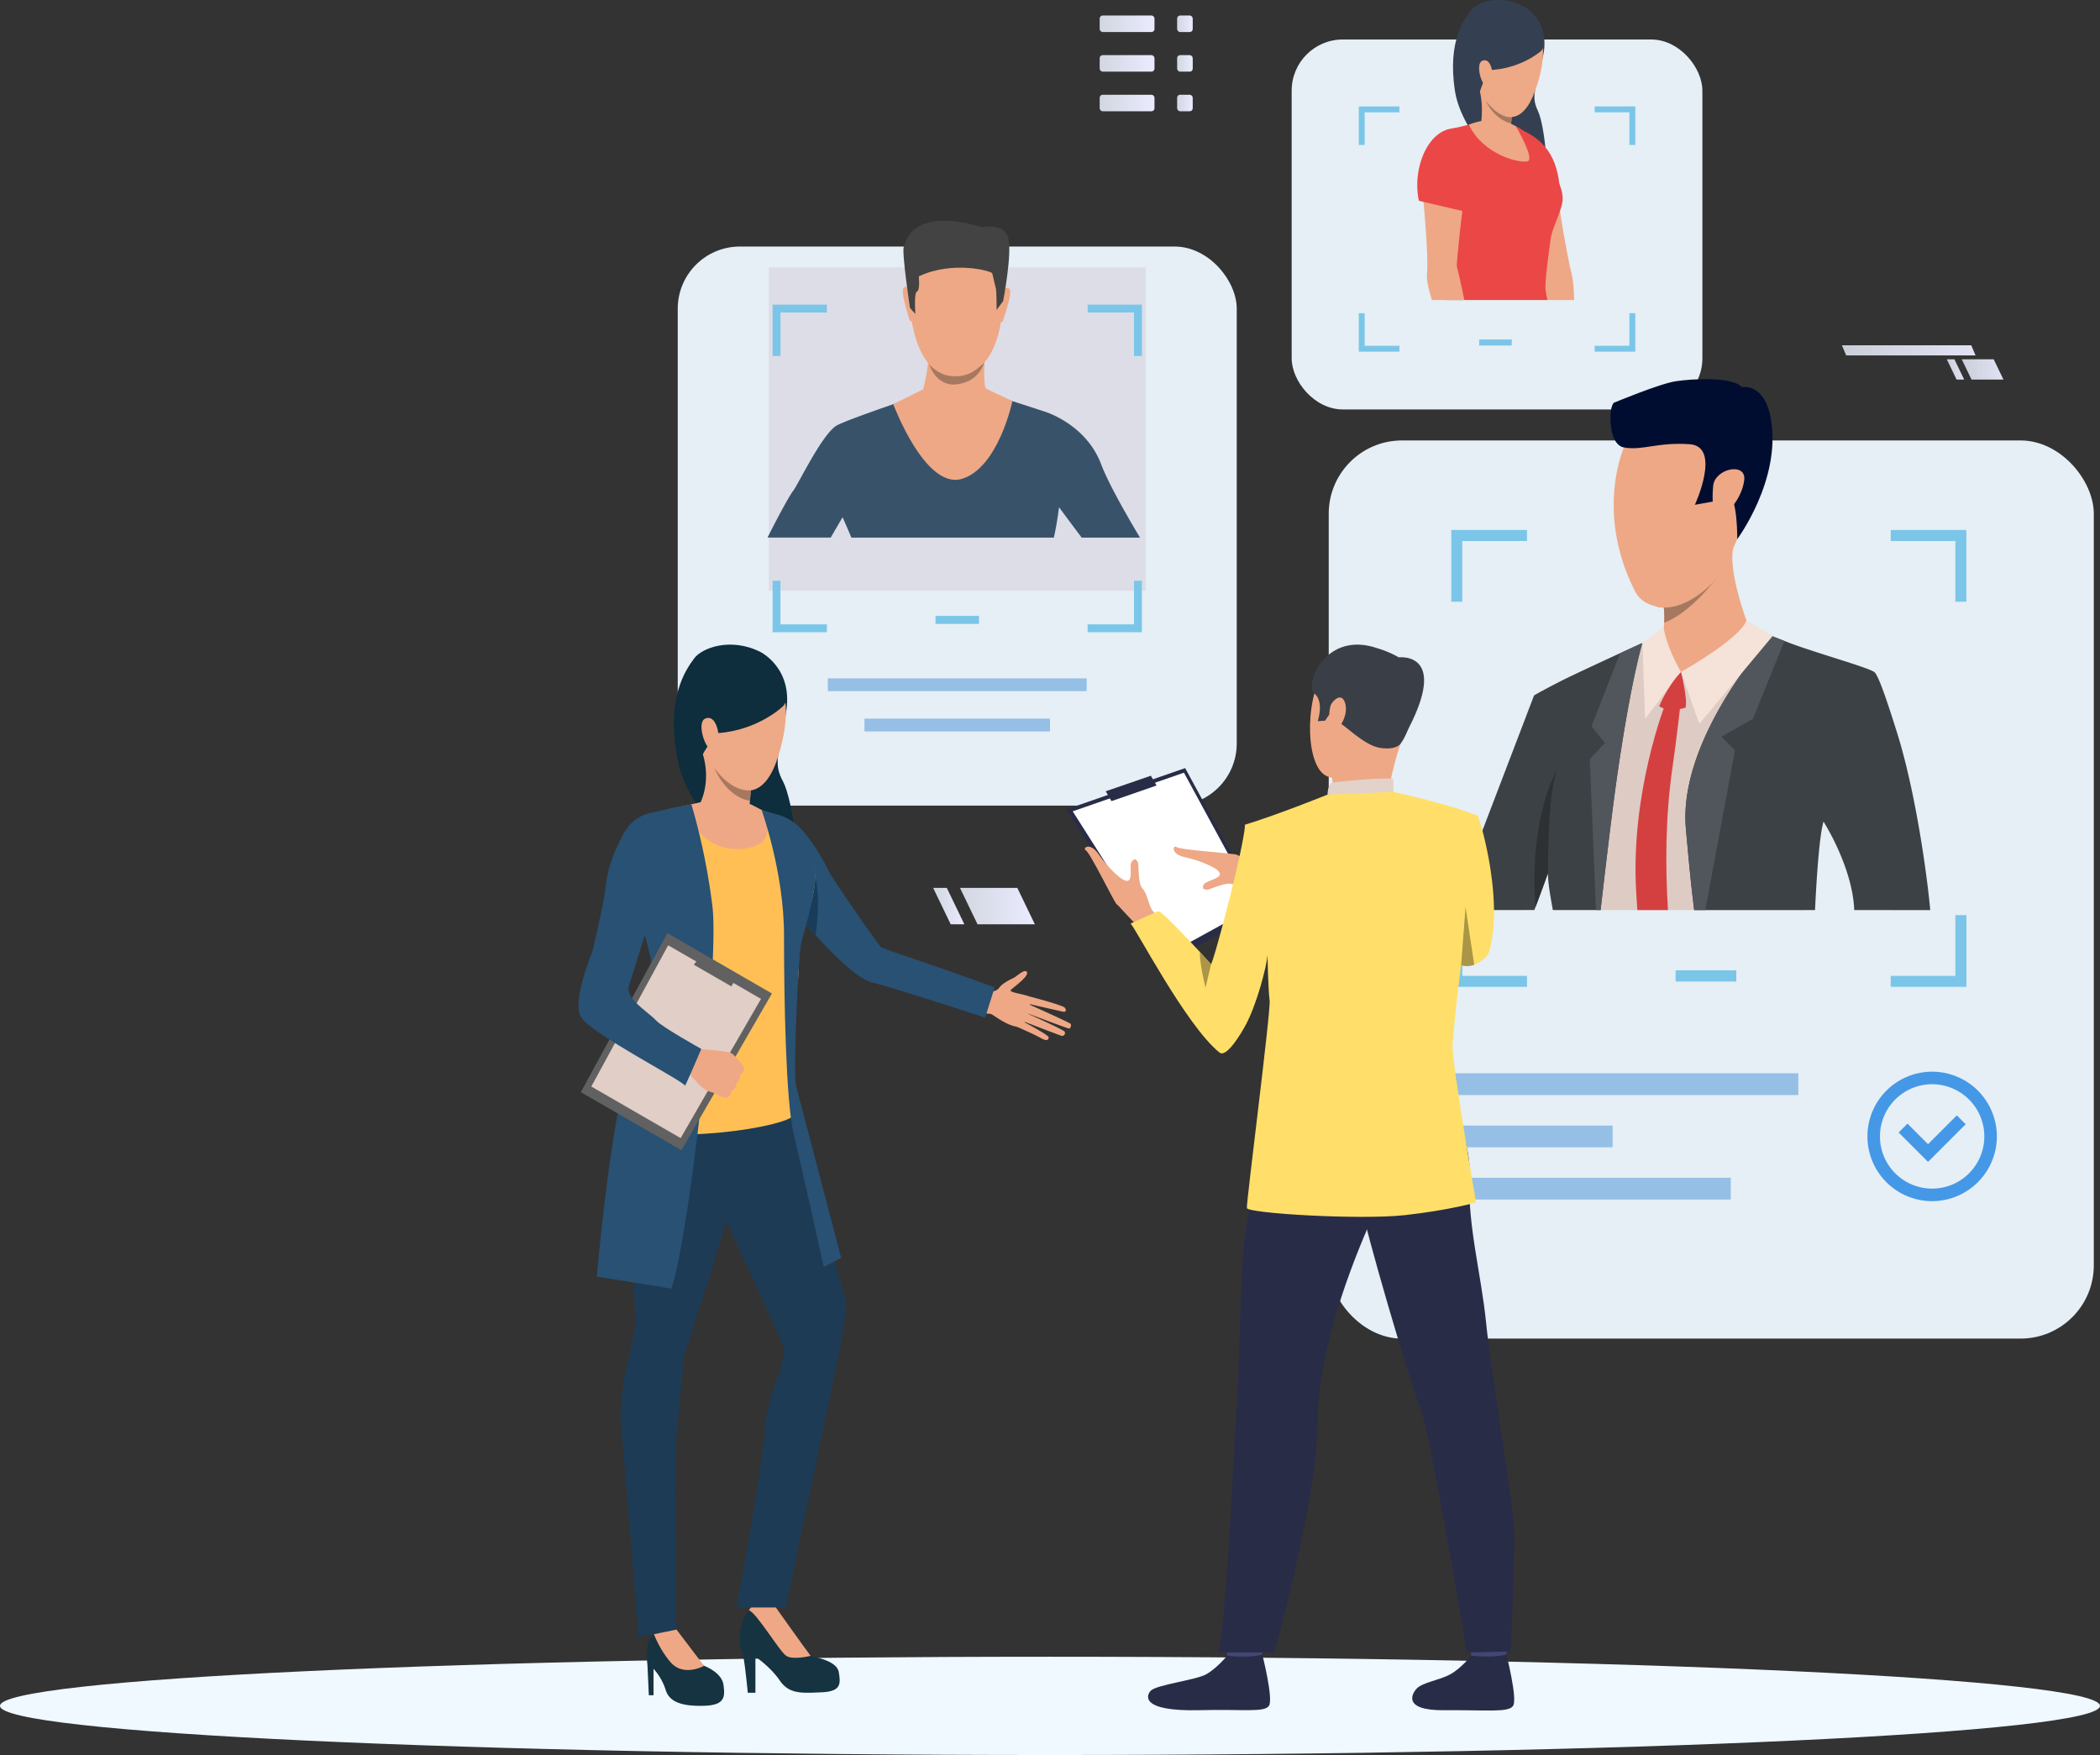
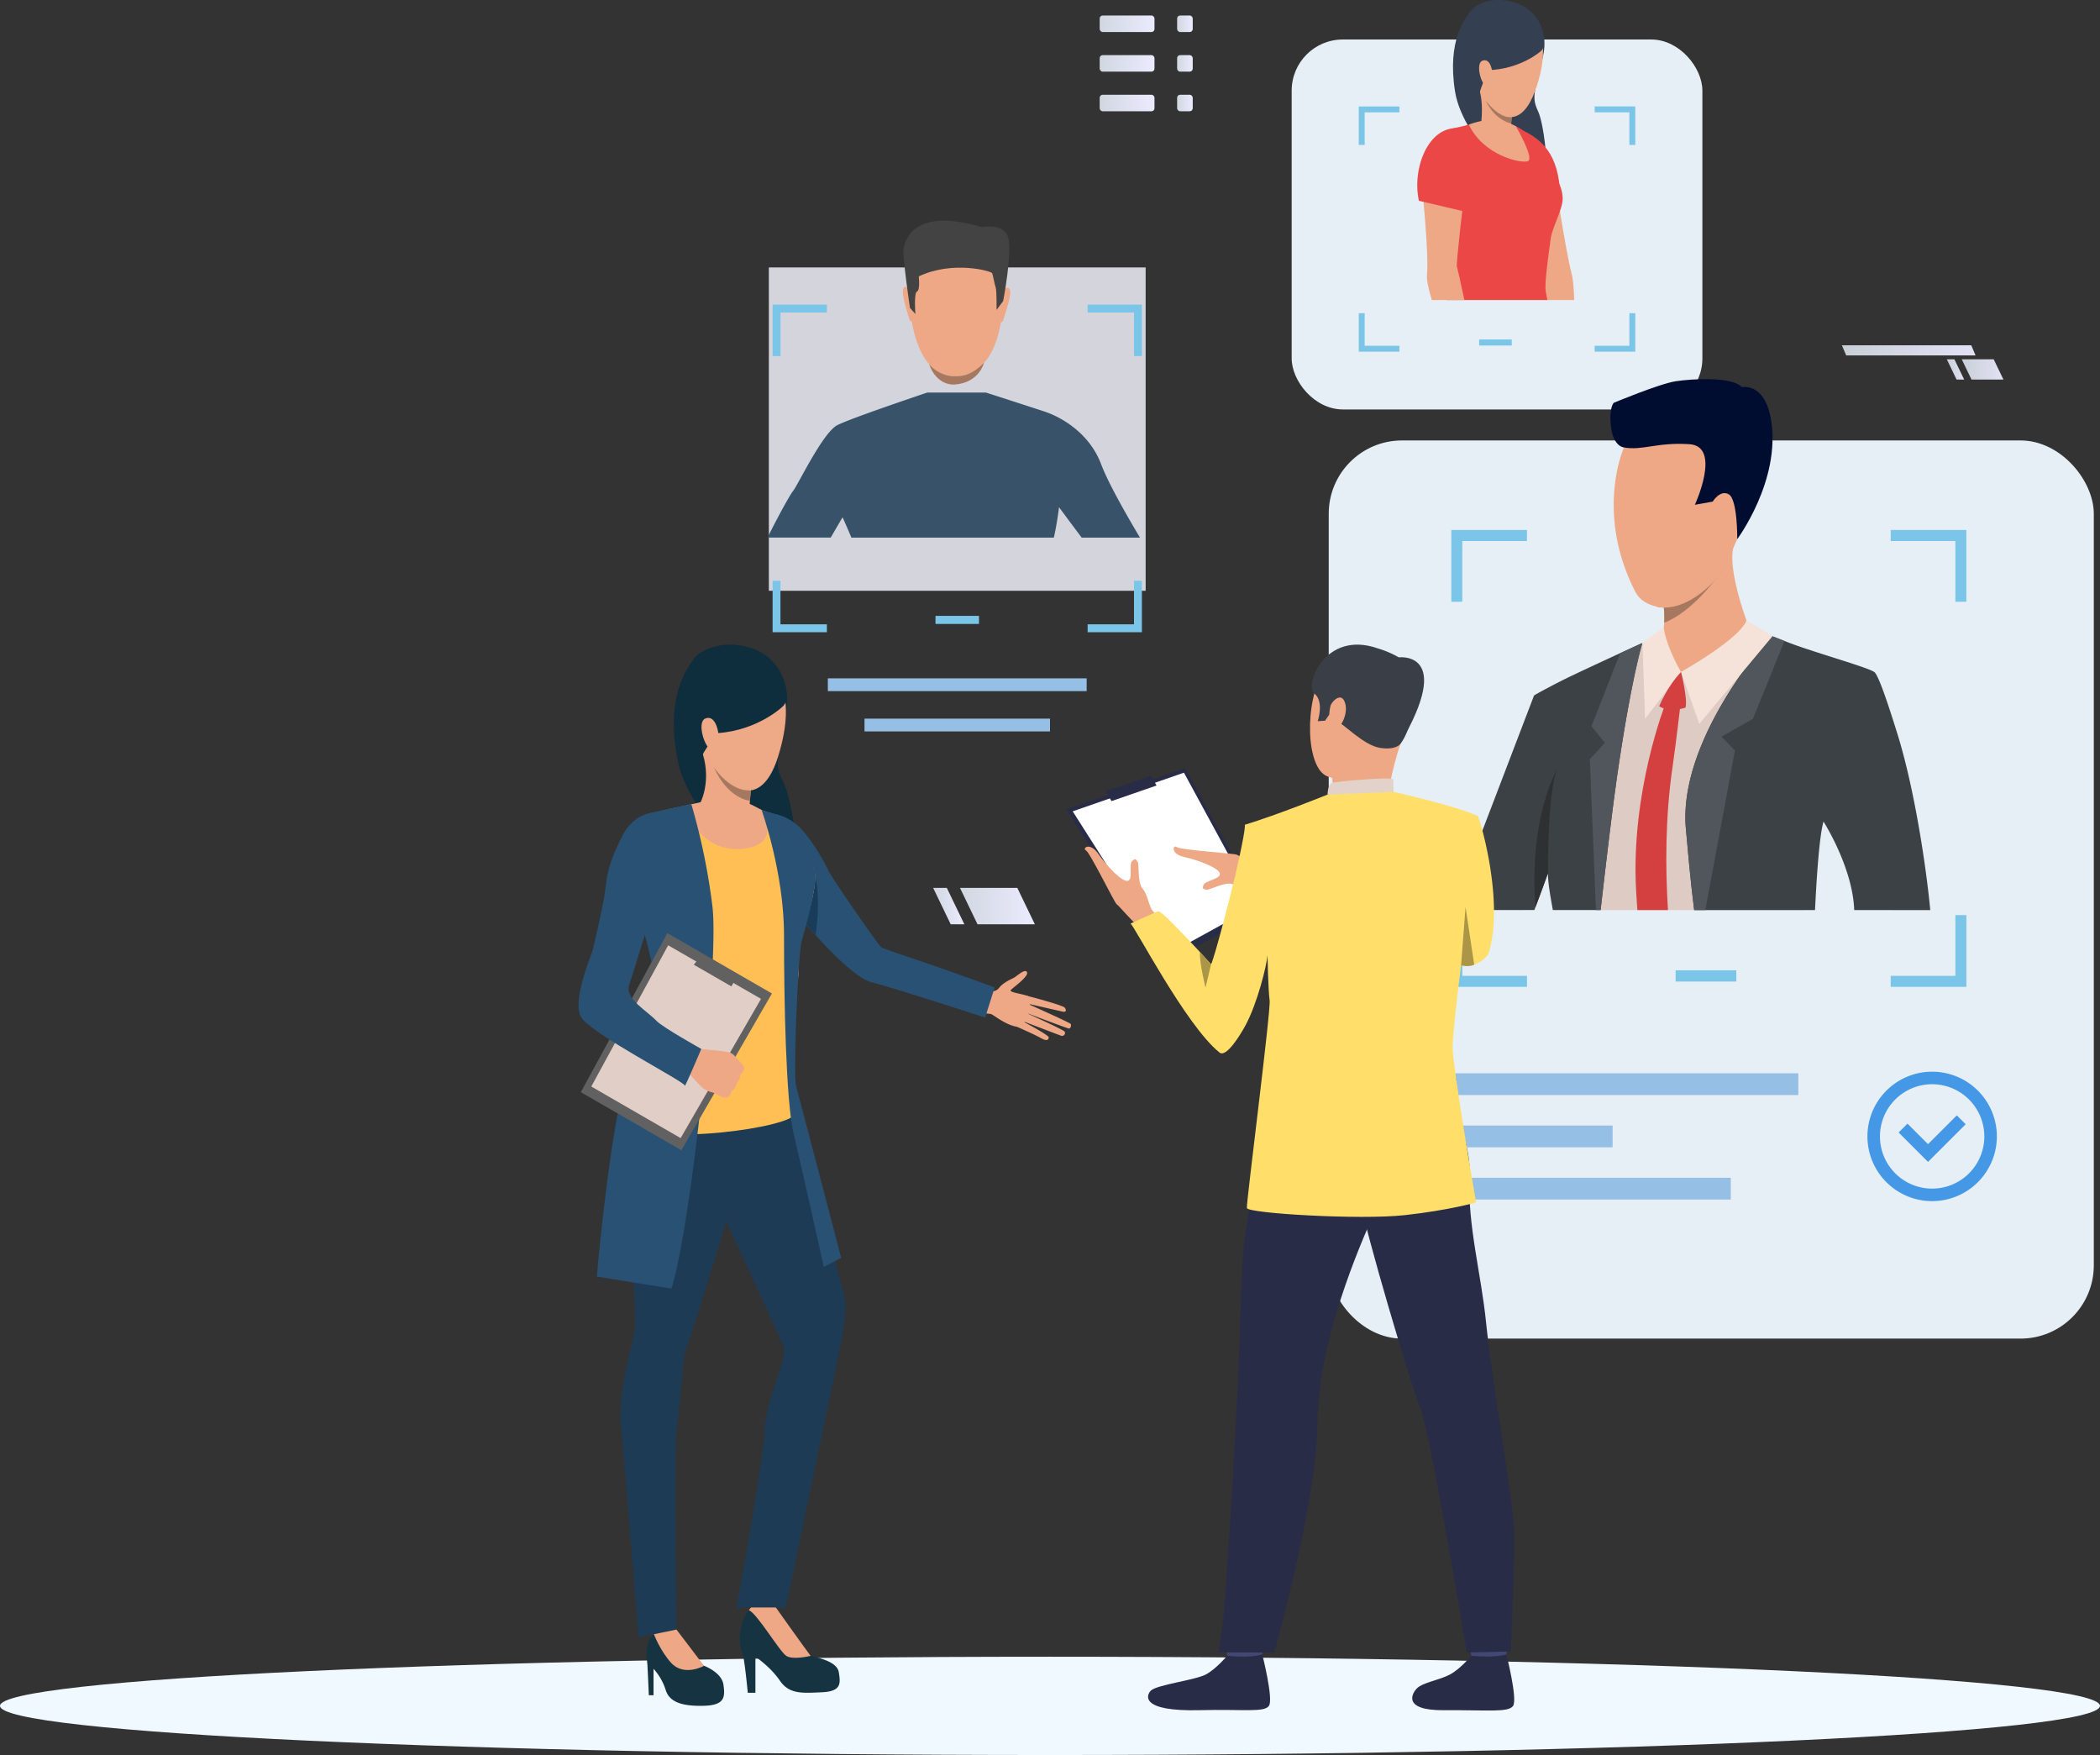
<svg xmlns="http://www.w3.org/2000/svg" xmlns:xlink="http://www.w3.org/1999/xlink" viewBox="0 0 1981.46 1655.72">
  <rect x="0" y="0" width="1981.46" height="1655.72" fill="#333333" stroke="none" />
  <defs>
    <style>.cls-1,.cls-5{fill:#eff9ff;}.cls-1,.cls-38,.cls-6{opacity:0.95;}.cls-2{fill:#96bfe6;}.cls-3{fill:#7bc6e8;}.cls-4{fill:#4598e6;}.cls-6{fill:#dddde6;}.cls-7{fill:#385369;}.cls-8{fill:#eea886;}.cls-9{fill:#434343;}.cls-10{fill:#a77860;}.cls-11{fill:#0e2d3d;}.cls-12{fill:#163342;}.cls-13{fill:#1d3b54;}.cls-14{fill:#285173;}.cls-15{fill:#ffbf55;}.cls-16{fill:#183c59;}.cls-17{fill:#616161;}.cls-18{fill:#e0cec7;}.cls-19{fill:#eea987;}.cls-20{fill:#344052;}.cls-21{fill:#eb4747;}.cls-22{fill:#393d63;}.cls-23{fill:#decbc4;}.cls-24{fill:#000d30;}.cls-25{fill:#3c4145;}.cls-26{fill:#51565c;}.cls-27{fill:#f5e2d9;}.cls-28{fill:#d44040;}.cls-29{fill:#2d3133;}.cls-30{fill:#292c47;}.cls-31{fill:#fff;}.cls-32{fill:#424773;}.cls-33{fill:#3a3f47;}.cls-34{fill:#e2d2ca;}.cls-35{fill:#323657;}.cls-36{fill:#ffdf69;}.cls-37{fill:#ab9546;}.cls-39{fill:url(#linear-gradient);}.cls-40{fill:url(#linear-gradient-2);}.cls-41{fill:url(#linear-gradient-3);}.cls-42{fill:url(#linear-gradient-4);}.cls-43{fill:url(#linear-gradient-5);}.cls-44{fill:url(#linear-gradient-6);}.cls-45{fill:url(#linear-gradient-7);}.cls-46{fill:url(#linear-gradient-8);}.cls-47{fill:url(#linear-gradient-9);}.cls-48{fill:url(#linear-gradient-10);}.cls-49{fill:url(#linear-gradient-11);}</style>
    <linearGradient id="linear-gradient" x1="1851" y1="348.53" x2="1890.37" y2="348.53" gradientUnits="userSpaceOnUse">
      <stop offset="0" stop-color="#d1d7e0" />
      <stop offset="1" stop-color="#ebebff" />
    </linearGradient>
    <linearGradient id="linear-gradient-2" x1="1836.9" y1="348.53" x2="1853.31" y2="348.53" xlink:href="#linear-gradient" />
    <linearGradient id="linear-gradient-3" x1="1737.93" y1="330.53" x2="1864.04" y2="330.53" xlink:href="#linear-gradient" />
    <linearGradient id="linear-gradient-4" x1="1037.6" y1="22.43" x2="1089.32" y2="22.43" xlink:href="#linear-gradient" />
    <linearGradient id="linear-gradient-5" x1="1037.6" y1="59.8" x2="1089.32" y2="59.8" xlink:href="#linear-gradient" />
    <linearGradient id="linear-gradient-6" x1="1037.6" y1="97.18" x2="1089.32" y2="97.18" xlink:href="#linear-gradient" />
    <linearGradient id="linear-gradient-7" x1="1110.68" y1="22.43" x2="1125.39" y2="22.43" xlink:href="#linear-gradient" />
    <linearGradient id="linear-gradient-8" x1="1110.68" y1="59.8" x2="1125.39" y2="59.8" xlink:href="#linear-gradient" />
    <linearGradient id="linear-gradient-9" x1="1110.68" y1="97.18" x2="1125.39" y2="97.18" xlink:href="#linear-gradient" />
    <linearGradient id="linear-gradient-10" x1="905.77" y1="854.8" x2="976.44" y2="854.8" xlink:href="#linear-gradient" />
    <linearGradient id="linear-gradient-11" x1="880.46" y1="854.8" x2="909.91" y2="854.8" xlink:href="#linear-gradient" />
  </defs>
  <g id="Calque_2" data-name="Calque 2">
    <g id="Слой_1" data-name="Слой 1">
-       <rect class="cls-1" x="639.48" y="232.59" width="527.46" height="527.46" rx="58.67" />
      <rect class="cls-2" x="781.11" y="639.97" width="244.21" height="12.06" />
      <rect class="cls-2" x="815.7" y="677.98" width="175.03" height="12.06" />
      <rect class="cls-1" x="1253.72" y="415.53" width="721.89" height="847.34" rx="69.12" />
      <rect class="cls-3" x="1581.03" y="915.41" width="57.26" height="10.6" />
      <rect class="cls-2" x="1363.66" y="1012.57" width="333.16" height="20.53" />
      <rect class="cls-2" x="1363.66" y="1111.14" width="269.41" height="20.53" />
      <rect class="cls-2" x="1363.66" y="1061.86" width="157.94" height="20.53" />
      <path class="cls-3" d="M1784,500V510.4H1845v57.3h10.37V500ZM1369.4,567.7h10.37V510.4h61V500H1369.4ZM1845,863.35v57.32H1784V931h71.43V863.35Zm-465.27,0H1369.4V931h71.42V920.67h-61Z" />
      <path class="cls-4" d="M1823.08,1133.18a61.06,61.06,0,1,1,61.06-61.06A61.13,61.13,0,0,1,1823.08,1133.18Zm0-110.3a49.24,49.24,0,1,0,49.24,49.24A49.3,49.3,0,0,0,1823.08,1022.88Z" />
      <polygon class="cls-4" points="1819.19 1096.15 1791.45 1068.41 1799.81 1060.06 1819.19 1079.44 1846.36 1052.27 1854.71 1060.63 1819.19 1096.15" />
      <path class="cls-5" d="M1981.46,1609.35c0,25.61-443.57,46.37-990.73,46.37S0,1635,0,1609.35,443.56,1563,990.73,1563,1981.46,1583.74,1981.46,1609.35Z" />
      <rect class="cls-6" x="725.45" y="252.31" width="355.53" height="305.04" />
      <path class="cls-7" d="M1039,438c-11.7-31-39.83-45.19-53.11-49.63-4.73-1.57-13.18-4.32-22.08-7.2-16-5.18-33.55-10.82-33.55-10.82H874.93s-19.16,6.42-39.52,13.56a0,0,0,0,1,0,0c-18.76,6.57-38.51,13.75-45.18,17.1-13.91,6.94-37.31,56.59-42,62.28-2.44,2.93-13.29,22.26-24,43.87h59.61C790.1,496.37,795,488,795,488s3.77,8.27,8.34,19.22h191c3-12.71,4.91-28.71,4.91-28.71s10.22,13.91,21.39,28.71h55C1062.22,484.73,1045.61,455.5,1039,438Z" />
      <path class="cls-8" d="M909.19,218.3s43.27,6.82,36.68,74.51S901.1,355,898.54,354.89s-38.33,1.24-41.12-81.41C857.42,273.48,856.2,212.36,909.19,218.3Z" />
      <path class="cls-8" d="M946.54,273.69s4.74-5.06,6.47.07-6.46,28-6.75,29c0,0-.87,2-2,.89S946.54,273.69,946.54,273.69Z" />
      <path class="cls-8" d="M858.58,272.84s-4.64-5.15-6.47-.07,5.85,28.09,6.19,29.17c0,0,.83,2,2,.93S858.58,272.84,858.58,272.84Z" />
      <path class="cls-9" d="M946.52,284.08l-6.2,8.28s.18-18.16-.81-21-2.52-11.55-3.35-13.6-37.15-12.23-69.24,3c0,0,1.41,13.06-1.66,14.22s-1.57,21.26-1.57,21.26l-5.09-5.74s-7.8-52.09-5.87-57.51,8.06-38.07,73.88-18.69c0,0,20.52-4.35,24.64,9.82S946.52,284.08,946.52,284.08Z" />
-       <path class="cls-8" d="M935.63,369.14c0-.06-5.55-2.73-5.55-2.73-2.69-6-.69-31.46-.69-31.46s-55.11-14-53.54-3.3-4.74,35.64-4.74,35.64l-28.27,14S873,462.2,907.58,451.77s47.68-73.36,47.68-73.36Z" />
      <path class="cls-10" d="M876.65,343.57S885.52,355,900.94,355c10.13,0,17.41-2.84,27.51-12.69,0,0-4.38,18.7-27.45,20.44C901,362.78,884.28,364.9,876.65,343.57Z" />
      <path class="cls-11" d="M717.56,615.12s31.8,15.56,23.94,57.86-11.34,48-2.55,64.55,19.17,87.05,11.26,100.41-98-58.74-110.45-119.23,7.92-87.41,15.13-97.43S689.5,600.88,717.56,615.12Z" />
      <path class="cls-12" d="M705.57,1597h7.2v-34s14.14,9.42,23,22.45,21.06,11.91,39.63,11.08,17.73-8.31,16.07-18.84-20.51-13.86-26.61-15.52-19.93-25.51-24.38-31.32a79.77,79.77,0,0,1-9.29-15.52s-3.46-14.13-20.64,0-12.2,41.29-10.26,43.79S705.57,1597,705.57,1597Z" />
      <path class="cls-8" d="M741.87,1562.18c6.38,4.15,23,0,23,0-4.71-6.1-33.67-46.84-33.67-46.84-17.6-10.25-24.55,3.86-24.55,3.86C713.83,1521.39,735.5,1558,741.87,1562.18Z" />
      <path class="cls-8" d="M927.17,935.26s11.54,2.21,15.48-3.21c3.35-4.61,11-8.15,13.37-9.25,3.15-1.46,11.16-9.55,13-5.6s-12.55,14-15.16,16.69,14.16,3.9,17.05,6.53-.67,30.29-12.07,28.13-22.18-12-24.26-12a71.15,71.15,0,0,1-8.37-1.24Z" />
      <path class="cls-8" d="M968.4,939.29s34.49,8.91,36.3,11.43,1.2,4.36-2.06,3.66-33.57-7.64-33.57-7.64,39,17.4,41,19.14c1.13,1,.19,4.65-1.59,4.44S967,955.07,967,955.07s36.43,16.31,37.61,18.25a2.75,2.75,0,0,1-3.45,3.79c-2.79-1-37.46-14.26-37.46-14.26s25.77,13.54,25.8,15.77c0,1.36-.64,4.54-7.18.83s-22.89-10.82-22.89-10.82Z" />
      <path class="cls-12" d="M612.2,1599.31h4.44v-24.94a54.24,54.24,0,0,1,11.48,20c3.61,11.92,16.51,15.45,36.18,14.9s20-8.33,18.29-20-18.29-17.74-18.29-17.74c-7.48-6.65-26-34.23-26-34.23s-11.92-3.18-21.27,4.37-6.44,24.59-6.16,29S612.2,1599.31,612.2,1599.31Z" />
      <path class="cls-13" d="M625.78,1005.14s-23.45,30.48-29.81,66.65,3.76,157.55,3.48,175.42-16.9,62.36-13.58,96,16.45,201.26,16.45,201.26l35.93-7.13s-2.08-170.85,0-185,6.25-65.66,7.08-71.48,52.78-158.64,52.78-184.71S682.32,962.6,625.78,1005.14Z" />
      <path class="cls-13" d="M743.56,1017.05s38.52,147,43.1,167.39,11.19,37.17,11.19,45.82c0,20.07-7.45,52.29-7.45,52.29l-48.92,234H694.89s26-140.36,26.66-167.8,21.87-66.57,17.72-78.21-66.93-145.91-66.93-145.91S624.81,974.37,743.56,1017.05Z" />
      <path class="cls-8" d="M664.3,1571.6l-26-34.23L617,1541.74s5.73,15.32,16.07,26.84C645.29,1582.23,664.3,1571.6,664.3,1571.6Z" />
      <path class="cls-14" d="M727.65,767.21a48.08,48.08,0,0,1,27.89,14.36c12,12.85,23.26,33.36,26.4,40.21s47.2,70.41,49.49,71.84,24.43,8.83,39.1,13.77c22.65,7.62,68,24.12,68,24.12l-9,28.54s-85.36-27.93-106.74-33.2c-26.13-6.44-86.31-83.64-86.31-83.64S691.65,790.64,727.65,767.21Z" />
      <path class="cls-15" d="M699.94,756.07s20.57,9.71,27.71,11.14,34.86,37.43,39.72,50.57,0,32.86-10,56-.57,30.86-5.14,54-3.1,109.72-2.25,122.58-133.74,32.35-160.31,8.92c0,0,18-78,39.29-100.3,4.6-4.82,4.12-36.92,1-44.92s-38.57-67.71-38.57-67.71-2.6-60.57,12.86-72.58c13.43-10.43,50-14.14,56.6-16.43S686.51,754.07,699.94,756.07Z" />
      <path class="cls-8" d="M709.76,732.33s-.61,5.66-1.32,13.32c-.28,3-.58,6.37-.85,9.8-.82,10.26-1.47,21.27-1.08,26.91,0,0-21.38,21.42-45.69-25,0,0,10.22-19.15,2.53-45.22S709.76,732.33,709.76,732.33Z" />
      <path class="cls-16" d="M769.6,882.32s5.14-34.22-.33-55c0,0,0,17.9-9.81,43.32Z" />
      <path class="cls-8" d="M644.4,760.65s14.7,43.43,55.08,40.23,19.13-36.67,19.13-36.67-10.06-5.77-12.89-6.31-44.64-1.08-44.64-1.08Z" />
      <path class="cls-14" d="M718.61,764.21s21.15,58.49,21.15,118.11,1.7,156.73,9.09,187.4,28.39,125.51,28.39,125.51l16.47-8.52s-39.6-151.36-42.59-162.28,2.27-126.22,5.11-135.88,14.92-52.63,13-64.55c-2.37-15-16.43-37.27-39.15-56.39Z" />
      <path class="cls-14" d="M652.37,758.82a607.67,607.67,0,0,1,19.81,96c6.66,53.9-20.45,304.08-38.62,360.88l-70.42-11.36s15.16-176.84,35.73-209,27.13-60.65,4.92-127.82S613.52,767,613.52,767,646.2,759.52,652.37,758.82Z" />
      <polygon class="cls-17" points="728.35 937.28 642.96 1085.18 548.04 1030.38 629.72 880.34 728.35 937.28" />
      <polygon class="cls-18" points="718.06 942.37 642.22 1073.72 557.92 1025.05 630.46 891.8 718.06 942.37" />
      <polygon class="cls-17" points="690.08 930.57 695.4 921.35 661.32 901.68 654.66 910.13 690.08 930.57" />
      <path class="cls-8" d="M686,1035.51s-3.88,0-5.58-.81c0,0-3-1.73-5.18-2.83a17.55,17.55,0,0,0-1.73-.78c-1.74-.6-5.74-1.4-9.52-4s-17.14-18.1-17.14-18.1l6.31-9.6,4.63-9.84s28.08,1.82,31.87,3.85a8.87,8.87,0,0,1,1.05.64c3,2,4.47,4.83,5.95,6.07.54.47,5.6,5.42,5.42,7.53a6.91,6.91,0,0,1-3.36,5.82s-.73,5.72-3.54,8.38c0,0-.5,5.29-5,7.61C690.24,1029.43,689.13,1034.74,686,1035.51Z" />
      <path class="cls-14" d="M628.15,767.21s-25.93-7.43-40.79,21.15-14.78,40.76-16.77,54.71c-1.87,13.18-10.34,49.14-11.2,52.86s-20,48-11.23,63.49,98.58,61.36,98,64.79,15.55-34.63,15.55-34.63-36.32-20.24-42.27-26.47c-9.66-10.12-30-21-25.85-33.59,4.92-14.75,19.69-64.52,23.12-71.81S650,776.5,628.15,767.21Z" />
      <path class="cls-19" d="M713,619.82s46.17,14.5,21.11,94.17-88.11-9.23-81.51-57.77S713,619.82,713,619.82Z" />
      <path class="cls-11" d="M738.77,666.3s-22.93,22.51-61.32,25.32c0,0-14.75,17.3-15.89,24.09,0,0-34.25-58.38,7.85-93.37S754.25,651.88,738.77,666.3Z" />
      <path class="cls-19" d="M677.91,693.21c-.3-5.8-3.87-19-12.49-15.3s.53,30.56,6.25,28.91C671.67,706.82,678.61,706.93,677.91,693.21Z" />
      <path class="cls-10" d="M708.44,745.65c-.28,3-.58,6.37-.85,9.8,0,0-20.37-1.22-34-31.53C674.48,725.25,689.41,747.18,708.44,745.65Z" />
      <rect class="cls-1" x="1218.76" y="37.26" width="387.53" height="349.02" rx="48.23" />
      <rect class="cls-3" x="1395.68" y="320.27" width="30.74" height="5.69" />
      <path class="cls-20" d="M1438.85,6.7s24.76,13.59,16.9,47-10.85,37.85-4.46,51.36,12,70.13,5.19,80.49-75.89-50.52-83.57-99.23,9.6-69.39,15.73-77.11S1417-5.72,1438.85,6.7Z" />
      <path class="cls-8" d="M1485.34,283.05h-26.51c-1.28-13.07-2.47-22.18-2.22-23.52.39-2.23-26.39-72.45-28.88-78.26s-12.34-21.37-13.62-36,17.83-20.59,17.83-20.59c25.82,4.62,34.56,40.34,34.56,40.34s10.84,72.41,16.33,92.79C1484.24,263,1485,272.23,1485.34,283.05Z" />
      <path class="cls-21" d="M1472,182.42l-39.48,16.64s-36.29-90-5.88-80S1470.61,147.93,1472,182.42Z" />
      <path class="cls-21" d="M1463.21,224.82c-1.15,8.94-5.87,40.61-4.82,49.16.18,1.41.76,4.66,1.64,9.07h-95.2c2.53-9,4.84-17,6.23-21.69,4.63-15.33.2-19.44-2.14-31.71-.91-4.8-4.1-13.92-7.59-24.22-1.17-3.44-2.37-7-3.52-10.63-4.19-13-6.14-26.25-7.34-34-5.74-36.62,22.43-40.14,22.43-40.14,10.46-1.93,28.75-7.58,28.75-7.58l28.64,6a31.08,31.08,0,0,1,6.7,4s0,0,0,0a52.19,52.19,0,0,1,6.44,5.65c3.13,3.21,9.36,12.41,15.57,22.52,1.9,3.1,3.82,6.28,5.62,9.41,5.82,10.08,10,18.21,9.83,27.38C1474.36,197,1464.36,215.88,1463.21,224.82Z" />
      <path class="cls-8" d="M1430.29,119.07s17.94,30.66,11.27,33-41.84-5.45-55.58-34.42C1386,117.6,1409.07,107.11,1430.29,119.07Z" />
      <path class="cls-8" d="M1427.72,133.07s-15.94,6.74-30.37-15.46c0,0,3.88-25.21-4.32-39.79s35.84,17.48,35.84,17.48-.72,3-1.46,7.44c-.37,2.28-.76,4.92-1.06,7.72-.25,2.34-.44,4.79-.52,7.24C1425.65,123.37,1426.05,129,1427.72,133.07Z" />
      <path class="cls-22" d="M1388.15,167.42c-3.29,16.87-26.82,38-26.82,38-1.17-3.45-2.37-7-3.52-10.62C1374.05,184.45,1388.15,167.42,1388.15,167.42Z" />
      <path class="cls-8" d="M1382.24,180.85c-1.49,6.15-8.35,68.44-7.61,70.56.44,1.22,3.77,15.63,7.09,31.64H1351c-3.15-10.32-5-18.88-4.56-23.74,2-21-5.16-88-5.16-88s-6.38-40.52,27.25-45.58c0,0,19.86,2.62,21.06,17.28S1383.74,174.71,1382.24,180.85Z" />
      <path class="cls-21" d="M1338.79,189.45l41.73,9.75s33.09-64.27,3.28-76C1352.38,110.83,1331.26,154.4,1338.79,189.45Z" />
      <path class="cls-19" d="M1435,10.26s36.26,13.31,13.28,75.88-69.9-10.68-62.81-49.13S1435,10.26,1435,10.26Z" />
      <path class="cls-20" d="M1453.83,48.3S1434.69,65.38,1404,66.18c0,0-7.18,17.5-8.34,22.87,0,0-30.34-52.1,4.54-78.42S1466.71,37.38,1453.83,48.3Z" />
      <path class="cls-19" d="M1408.13,69.93c0-4.63-2.37-15.29-9.38-12.67s-.73,24.39,3.88,23.29C1402.63,80.55,1408.17,80.9,1408.13,69.93Z" />
      <path class="cls-10" d="M1425.87,116.63c-17-4.72-23.63-21-23.83-21.5,13.86,17.9,24.31,15.33,24.31,15.33C1426.1,112.8,1426.09,114.26,1425.87,116.63Z" />
      <path class="cls-3" d="M1504.63,100.42V106h32.78v30.76H1543V100.42Zm-222.56,36.33h5.57V106h32.77v-5.57h-38.34Zm255.34,158.71v30.77h-32.78v5.57H1543V295.46Zm-249.77,0h-5.57V331.8h38.34v-5.57h-32.77Z" />
      <rect class="cls-3" x="882.69" y="581.03" width="41.05" height="7.6" />
      <path class="cls-3" d="M1026.25,287.38v7.44H1070V335.9h7.44V287.38ZM729,335.9h7.44V294.82h43.77v-7.44H729Zm341,212V589h-43.77v7.43h51.21V547.9Zm-333.61,0H729v48.53h51.21V589H736.41Z" />
      <path class="cls-23" d="M1820.26,858.6h-34.72c-.64-1.39-1.15-2.59-1.57-3.56-10.31-24.33-63.41-80.12-63.41-80.12V775a.1.1,0,0,0,0,.06v.06l-.09.24c0,.12-.06.28-.12.46a1.07,1.07,0,0,0-.06.3l-.09.24c-2.18,8.13-12.88,48.63-18.22,82.2H1467c-.55-3.11-1.18-6.07-1.91-8.82a191.46,191.46,0,0,1-4.53-24.3c0-.39-.09-.75-.12-1.15-.18-1.42-.33-2.84-.45-4.23a222.59,222.59,0,0,1-.4-38.89c-.66,1.42-5.41,18.82-11.63,40.31-3.42,11.79-7.29,24.81-11.12,37.08h-55.49L1451,657.72c1.54-1.21,19.61-9.94,32.79-16.23,13.45-6.41,29.68-15.81,44.34-23.85,7.49-4.11,14.56-7.82,20.7-10.64l.94-.42v0c10.12-4.62,16.86-7.68,16.86-7.68h0l4.38-.42c14.15-1.36,58-5.47,72.72-6.31,1.21-.1,2.23-.12,3-.16a11.78,11.78,0,0,1,1.48,0c1.84.13,10.91,3.27,22.79,7.8.45.15.9.33,1.36.52l1.69.63c1,.39,2.09.79,3.14,1.21,2.12.85,4.33,1.69,6.53,2.57l2.33.91c23.78,9.42,51,21.12,57.51,25.77,4.29,3.06,17.62,28.17,33.06,59.24C1793.25,743.88,1813.59,820.71,1820.26,858.6Z" />
      <path class="cls-8" d="M1647.83,585.16c-.63,31.58-61.78,48.86-61.78,48.86s-25.58-32.07-19.47-35.14c2.4-1.21,3.37-6,3.67-11.36a110.39,110.39,0,0,0-.35-14.33c-.18-2.23-.35-3.67-.35-3.67s8.73-9.22,19.85-20.2c19.43-19.21,46.13-43.82,46.17-34a8.6,8.6,0,0,1-.22,1.86C1630.65,539.18,1647.83,585.16,1647.83,585.16Z" />
      <path class="cls-10" d="M1624.28,538.87h0c-.12.18-2.71,4.07-7.14,9.63-9.39,11.81-27,31.21-46.88,39a110.39,110.39,0,0,0-.35-14.33,32.05,32.05,0,0,1-6.07-.73A189,189,0,0,1,1577.12,553l12.28-3.67Z" />
      <path class="cls-8" d="M1636,515.72c-5.29,11.51-10.32,19.85-11.74,23.15h0c-.93,2.15-3.45,5.66-7.14,9.63-10.08,10.86-28.81,25.18-47.23,24.68a32.05,32.05,0,0,1-6.07-.73c-7.44-1.63-16.22-5.08-21-14.54-38.16-74.7-10.53-135.79-10.53-135.79s104.32-29.5,120.64,1.91C1664.35,446.07,1648.45,488.68,1636,515.72Z" />
      <path class="cls-24" d="M1532.25,422.13s-9.69-.53-12.09-18.9c-2.36-18.15,2.42-23.18,2.42-23.18s43.07-18,58.54-20.37,53.49-4.6,62.41,5.6c0,0,21.66-5,27.56,30.92,9.36,57-31.9,112.43-31.9,112.43s.35-37.27-7.87-42.2-15.31,6.8-15.31,6.8l-16.81,3s25.53-55.13-5.1-57.17S1549.78,425.33,1532.25,422.13Z" />
-       <path class="cls-8" d="M1616.47,458.37c1.6-16.41,31.29-22.68,29.3-5.47s-16.61,33.74-23.36,33.16S1615.25,470.89,1616.47,458.37Z" />
      <path class="cls-25" d="M1790.25,692.17c-9.67-31-18-55.49-21.76-58.15-6.49-4.65-58-18.82-82.44-28.4l-2.33-.91c-2.2-.88-4.41-1.72-6.53-2.57-1-.42-2.11-.82-3.14-1.21l-1.69-.63c-.46-.19-.91-.37-1.36-.52,0,0-.06.09-.12.12a401.83,401.83,0,0,0-27,34.52c-25.27,35.9-58.18,94.08-53.13,147.78,1.63,17.23,3.62,42,7,69.76q.36,3.3.82,6.64h114c1.39-29.07,3.87-67.36,7.62-82.2l.09-.24a1.07,1.07,0,0,1,.06-.3c0-.16.09-.31.12-.46l.09-.24v-.06a.1.1,0,0,1,0-.06s27.59,43.13,29,83.56h71.75C1817.82,821,1806.85,745.33,1790.25,692.17Z" />
      <path class="cls-25" d="M1549.26,607.37s-8.61,28.65-19.73,100.18v0c-.39,2.39-.76,4.84-1.15,7.35,0,.27-.09.57-.12.87-.27,1.64-.52,3.33-.76,5,0,.21-.06.39-.09.61-.18,1.11-.36,2.26-.51,3.44-.42,2.81-.85,5.71-1.27,8.65-4.17,29.19-9.73,75.58-15.38,125.08h-45.07c-2.44-13.75-4.74-26.26-4.56-34.84a4.37,4.37,0,0,0-.21.57c-3.6,10-7.56,20.83-11.58,31.37l-1.08,2.9h-77.67l77.36-202.39c1.54-1.21,21.46-11.94,34.64-18.2,13.75-6.56,31.13-14.63,46.54-21.73,7.37-3.41,14.3-6.58,20.16-9.28Z" />
      <path class="cls-26" d="M1654,678.15,1624.27,695l12.73,13L1609.07,858.6h-10.51c-3.87-30.46-6.08-57.81-7.8-76.4-7.77-83.05,75.1-176.71,80.24-182.42,4,1.51,8.28,3.18,12.72,4.93Z" />
      <path class="cls-26" d="M1549.72,606.58s-11.13,36.3-24.06,126.94c-4.17,29.16-9.76,75.58-15.41,125.08h-4.39l-5.77-142.37,14.18-15.36-12.61-15.74,27-68.85c7.37-3.41,14.3-6.58,20.16-9.28Z" />
      <path class="cls-27" d="M1672.5,600.14l-24.67-15s-.69,13.52-61.78,48.86l17.35,48.87Z" />
      <path class="cls-27" d="M1569.8,592s1,14.6,16.25,42l-33.86,44.14-2.47-71.59Z" />
      <path class="cls-28" d="M1586.14,634s6.56,26.25,4.2,33.6c0,0-14.43,5.25-24.8-1.31C1565.54,666.31,1572.88,647.93,1586.14,634Z" />
      <path class="cls-28" d="M1578.18,723.27c-6.92,47.15-6.92,94.84-4.35,135.33h-28.92c-.39-5.71-.76-11.66-1.12-17.89-5.38-93.35,27.63-176.77,27.63-176.77l14.71-3.68S1581.39,701.51,1578.18,723.27Z" />
      <path class="cls-29" d="M1461.56,781.44c-1.11,22.4-.94,42.3-.94,42.3h0c0,.11,0,.72-.08,1.72,0-.38-.09-.76-.14-1.13-3.59,10-7.56,20.81-11.56,31.36a336.84,336.84,0,0,1-.9-34.17c1.6-62.81,21.36-95.75,21.36-95.75C1464.77,736.73,1462.59,760.22,1461.56,781.44Z" />
      <polygon class="cls-30" points="1191.22 858.87 1098.81 909.67 1006.01 763.63 1118.25 724.64 1191.22 858.87" />
      <polygon class="cls-31" points="1185.36 854.49 1098.94 901.99 1012.15 765.42 1117.12 728.96 1185.36 854.49" />
      <path class="cls-8" d="M1217,829s-16.09-7.7-23.15-11.72-25.22-9.54-26.68-10.85-53.84-4.54-57-7.28-6.26,6.42,7.31,9.39,32.46,10.25,33.5,15.55-14,6.56-15.46,10.93.42,3.39,2.57,4.33,17.81-7.74,24.7-5.28,17.42-.94,22.7.86,31,10.45,31,10.45Z" />
      <path class="cls-8" d="M1094.3,891.35s-13.51-12.17-20-17.25-18.81-20.06-20.61-20.93-25.25-49-29.07-50.89,3.62-8.4,11.7,3.23,22.29,26.6,27.7,25.51.75-15.69,4.28-18.82,3.36-.92,5.08.74-.36,19.79,4.64,25.33,5.89,16.78,9.65,21.05,21.9,25.1,21.9,25.1Z" />
      <path class="cls-32" d="M1385.31,1541.37s2.92,20.29,3.29,23.33,32.51-1.79,32.51-1.79l2.6-24.15S1389.33,1538.51,1385.31,1541.37Z" />
      <path class="cls-30" d="M1388.25,1562.13s-10.18,12.22-20,17.55-25.34,7.44-31.16,13c-4.21,4-15.32,21.13,25.6,20.78s60.64,2.42,65-4.15-6.35-48.51-6.35-48.51S1411.65,1564.24,1388.25,1562.13Z" />
      <path class="cls-32" d="M1155,1541.37s2.92,20.29,3.29,23.33,32.51-1.79,32.51-1.79l2.6-24.15S1159,1538.51,1155,1541.37Z" />
      <path class="cls-30" d="M1157.89,1562.13s-10.18,12.22-20,17.55-46.1,9.7-51.93,15.22c-4.2,4-11.2,20,46.38,18.51,40.9-1.06,60.64,2.42,65-4.15s-6.35-48.51-6.35-48.51S1181.85,1564.48,1157.89,1562.13Z" />
      <path class="cls-30" d="M1358.68,1020.05s30.21,48,28,91.38,10.95,90.76,15.49,136.08c5.06,50.52,25.76,170.14,26.51,197.16s-3.21,113.33-3.21,113.33l-41.44,1s-34.81-209.11-43.83-230.45-53.72-173.45-55.22-190.52S1358.68,1020.05,1358.68,1020.05Z" />
      <path class="cls-30" d="M1199.66,1026.56s-22.77,118.91-25.77,145.46-5,128.5-6.51,145.1-10,217.17-18,241.83h53s40.67-145.81,40.67-214.8,31.42-150,51.71-195.5,66.71-46.6,79.18-131.05C1373.89,1017.6,1216.54,999.77,1199.66,1026.56Z" />
      <path class="cls-8" d="M1308.27,616.53s-40.54-15.14-59.24,15.72-16.89,92.66,3.54,100.26,51.15,3.62,61.61-15.69,19.91-47.23,19.46-65.89S1318.92,621.92,1308.27,616.53Z" />
      <path class="cls-8" d="M1257,733.92s1.68,11-1.11,16.34,52.54,5.54,52.54,5.54,4.49-29.34,13-54.12S1257,733.92,1257,733.92Z" />
      <path class="cls-33" d="M1321.41,701.68s-3.82,6.3-19.4,3.85-34.6-23.18-41.11-25.45-6.57-6.1-6.57-6.1l-4.07,5.95-6.91.44s6.3-18.55-3.21-26.12,9.87-60,59.85-42.56c0,0,38.39,10.58,37,32.41S1330,690.8,1321.41,701.68Z" />
      <path class="cls-34" d="M1252.59,749.61s.18-10.3,4.85-11.29,51.55-5.49,57.28-3.24v12S1303.68,753.88,1252.59,749.61Z" />
      <path class="cls-8" d="M1255.36,666c.88-3.67,10.19-14.13,13.76-2.92s-5.39,26.27-10.39,25S1253.15,675.32,1255.36,666Z" />
      <path class="cls-35" d="M1066.53,871.36a.08.08,0,0,1,.07,0C1066.28,871.49,1066.24,871.5,1066.53,871.36Z" />
      <path class="cls-36" d="M1392.76,1134.39s-24.86,7.32-67.27,12-148.35-1.69-149-6.7,22.79-186.54,21.46-195.89-2-42.66-2-42.66c-.53,9.13-9.82,46.41-21.05,66.73-4,7.34-17.66,30.36-24.22,25.12-31.74-25.34-80.89-120.84-84-121.64,2.62-1.14,23.29-10.66,26.19-11.63,2.54-.84,25.44,23.4,39.31,38.43,6.19,6.7,10.58,11.57,10.58,11.57,4-9,18.6-65.8,23.14-85.46,10.23-44.32,8.65-46.16,8.65-46.16,31-9.39,78.11-28.49,78.11-28.49l62.13-2.53s57,12.55,79.48,22.7c2.13,1,2.14,50.87,8,64L1383.57,873s-10.76,77.81-13,112.42C1369.56,1001.31,1392.76,1134.39,1392.76,1134.39Z" />
      <path class="cls-36" d="M1404.77,898.53c-1.63,5.24-9,9.66-13.78,11.6a17.78,17.78,0,0,1-9.94,1l-2.44-.45h0L1336,902.78s-9.32-107.3,58.16-133C1396,770.36,1419.67,850.49,1404.77,898.53Z" />
      <path class="cls-37" d="M1391,910.12h0a17.78,17.78,0,0,1-9.94,1l-2.44-.45h0l4.2-54.82Z" />
      <path class="cls-37" d="M1142.69,909.72l-5.2,22s-5.65-22.11-5.38-33.6C1138.3,904.85,1142.69,909.72,1142.69,909.72Z" />
      <path class="cls-33" d="M1319.82,620.17s53.14-6.65.91,82.11Z" />
      <polygon class="cls-30" points="1048.73 755.8 1043.33 746.51 1085.87 731.84 1091.27 741.07 1048.73 755.8" />
      <g class="cls-38">
        <polygon class="cls-39" points="1860.23 358.1 1890.37 358.1 1881.15 338.97 1851 338.97 1860.23 358.1" />
        <polygon class="cls-40" points="1846.13 358.1 1853.31 358.1 1844.08 338.97 1836.9 338.97 1846.13 358.1" />
        <polygon class="cls-41" points="1741.98 335.31 1864.04 335.31 1859.99 325.75 1737.93 325.75 1741.98 335.31" />
      </g>
      <rect class="cls-42" x="1037.6" y="14.63" width="51.72" height="15.59" rx="2.82" />
      <rect class="cls-43" x="1037.6" y="52.01" width="51.72" height="15.59" rx="2.82" />
      <rect class="cls-44" x="1037.6" y="89.38" width="51.72" height="15.59" rx="2.82" />
      <rect class="cls-45" x="1110.68" y="14.63" width="14.72" height="15.59" rx="2.82" />
      <rect class="cls-46" x="1110.68" y="52.01" width="14.72" height="15.59" rx="2.82" />
      <rect class="cls-47" x="1110.68" y="89.38" width="14.72" height="15.59" rx="2.82" />
      <polygon class="cls-48" points="922.33 871.98 976.44 871.98 959.88 837.63 905.77 837.63 922.33 871.98" />
      <polygon class="cls-49" points="897.02 871.98 909.91 871.98 893.35 837.63 880.46 837.63 897.02 871.98" />
    </g>
  </g>
</svg>